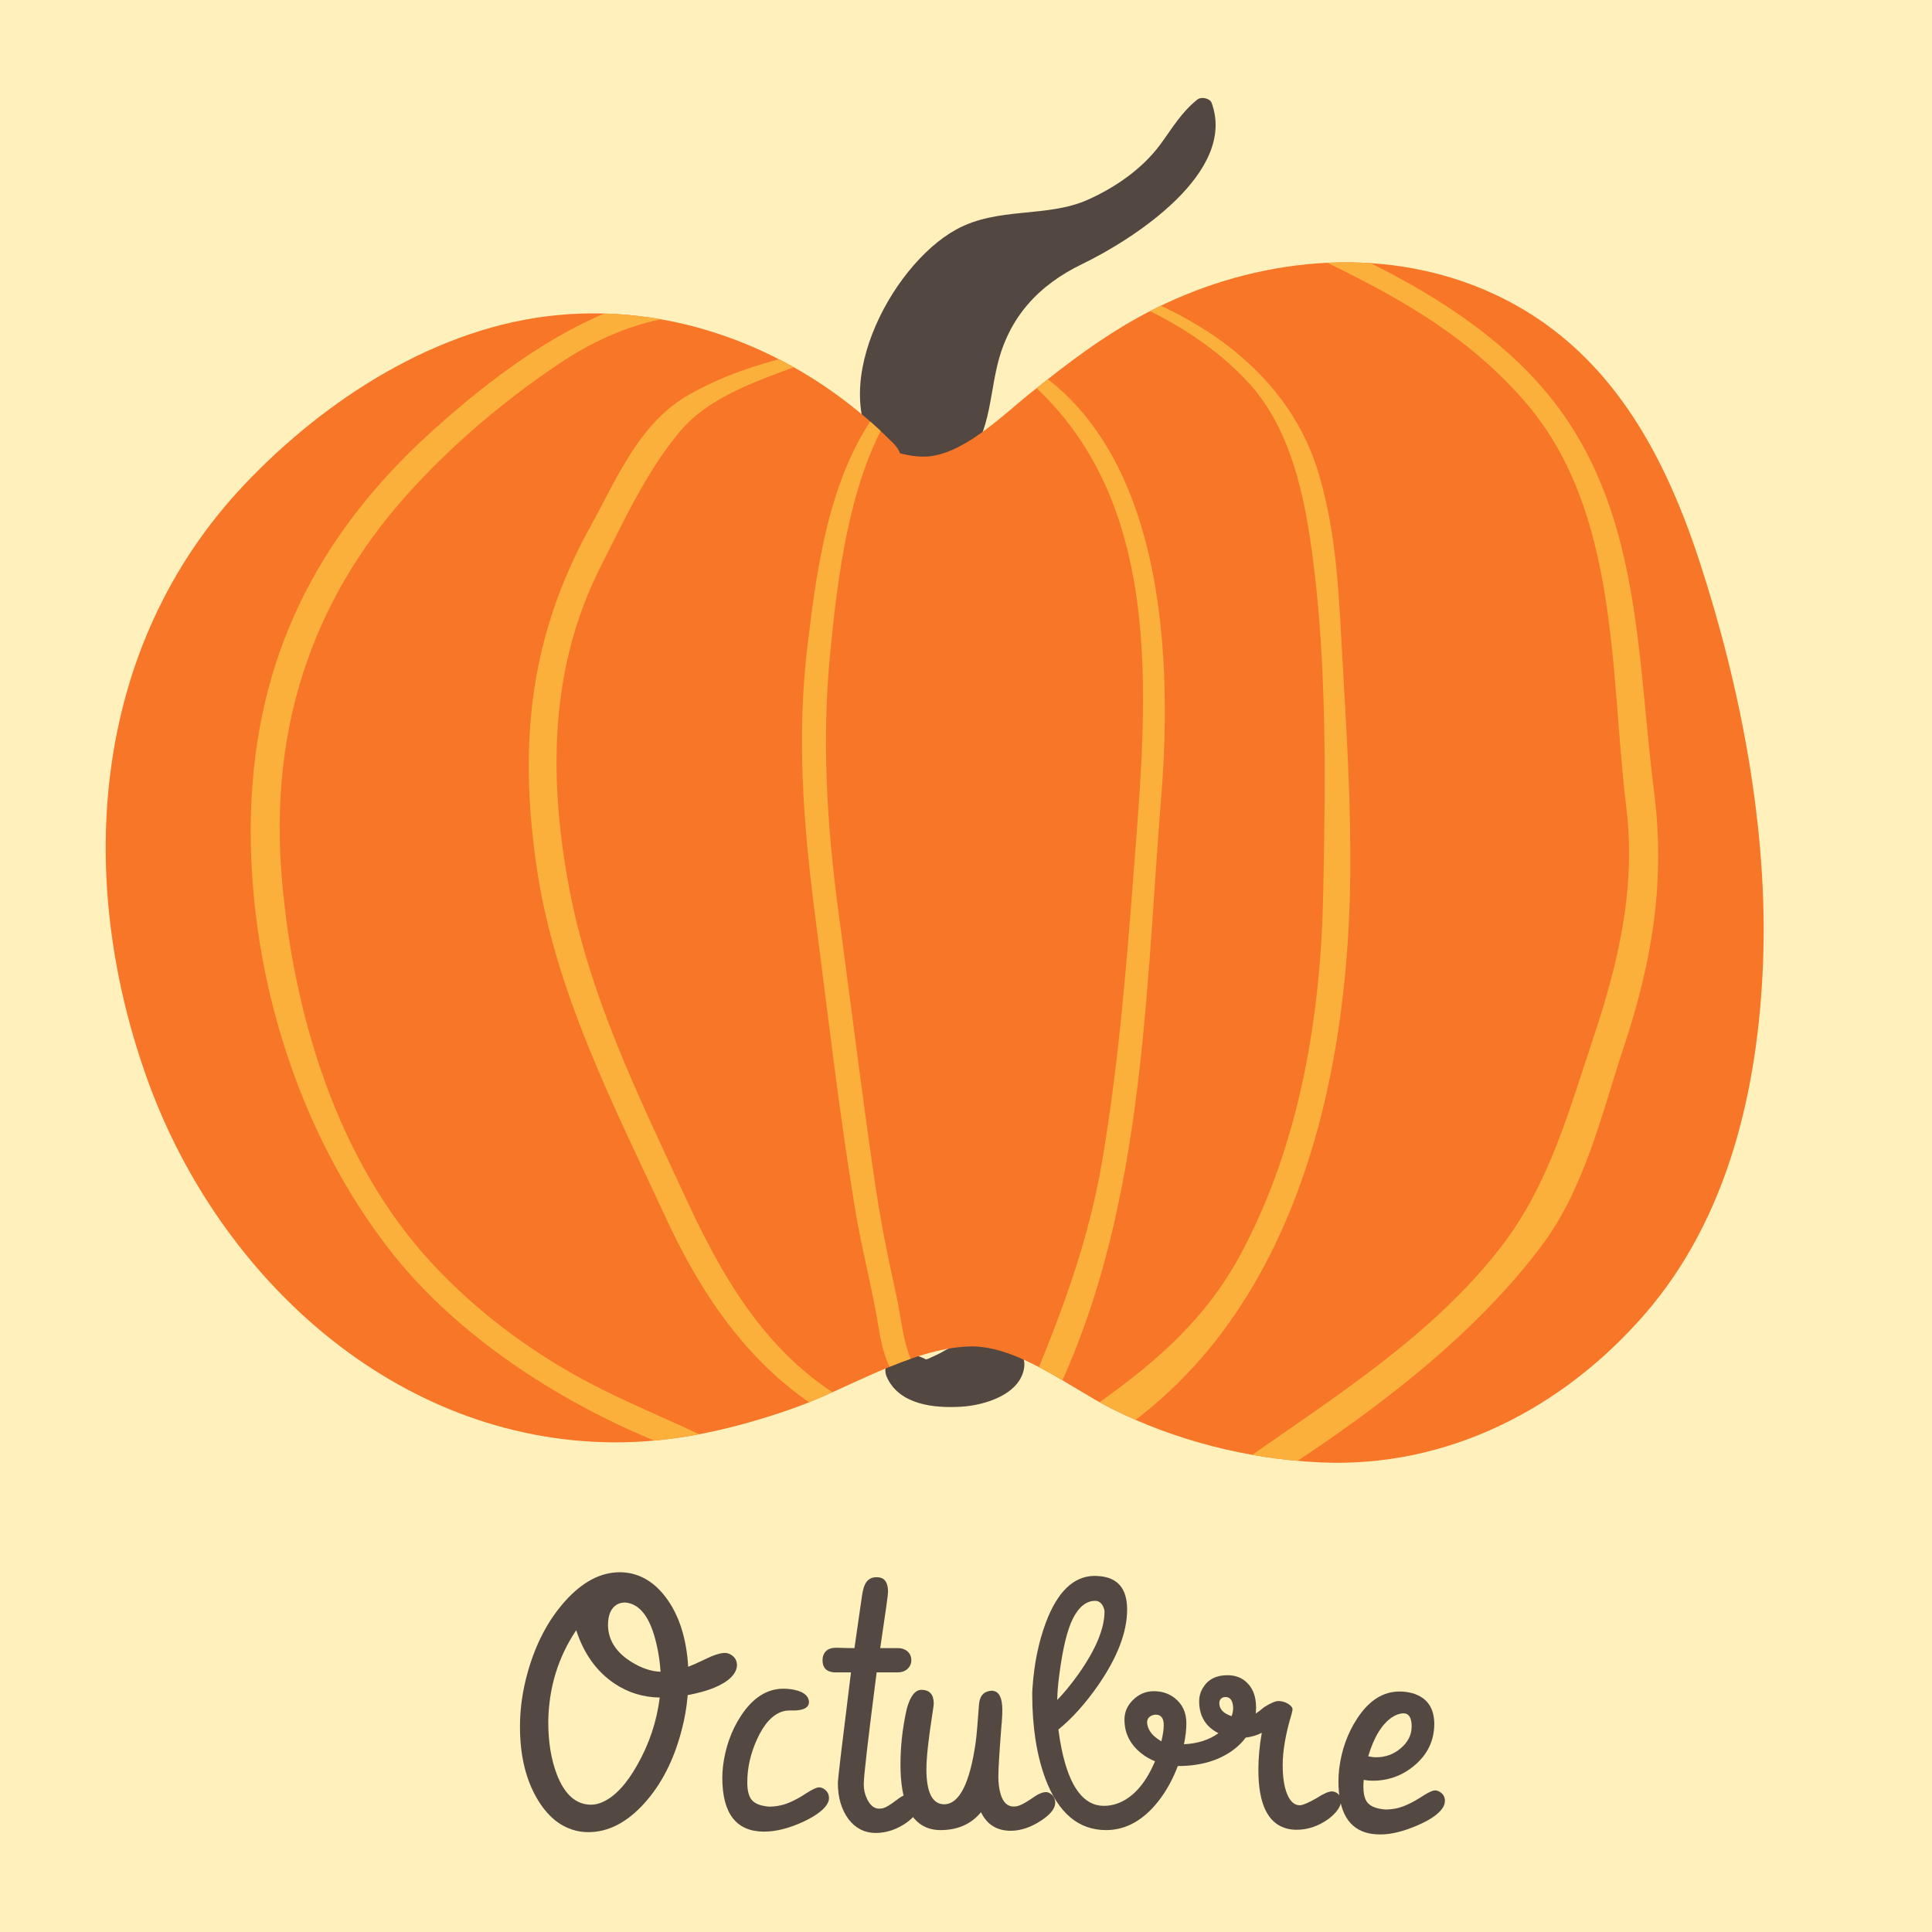
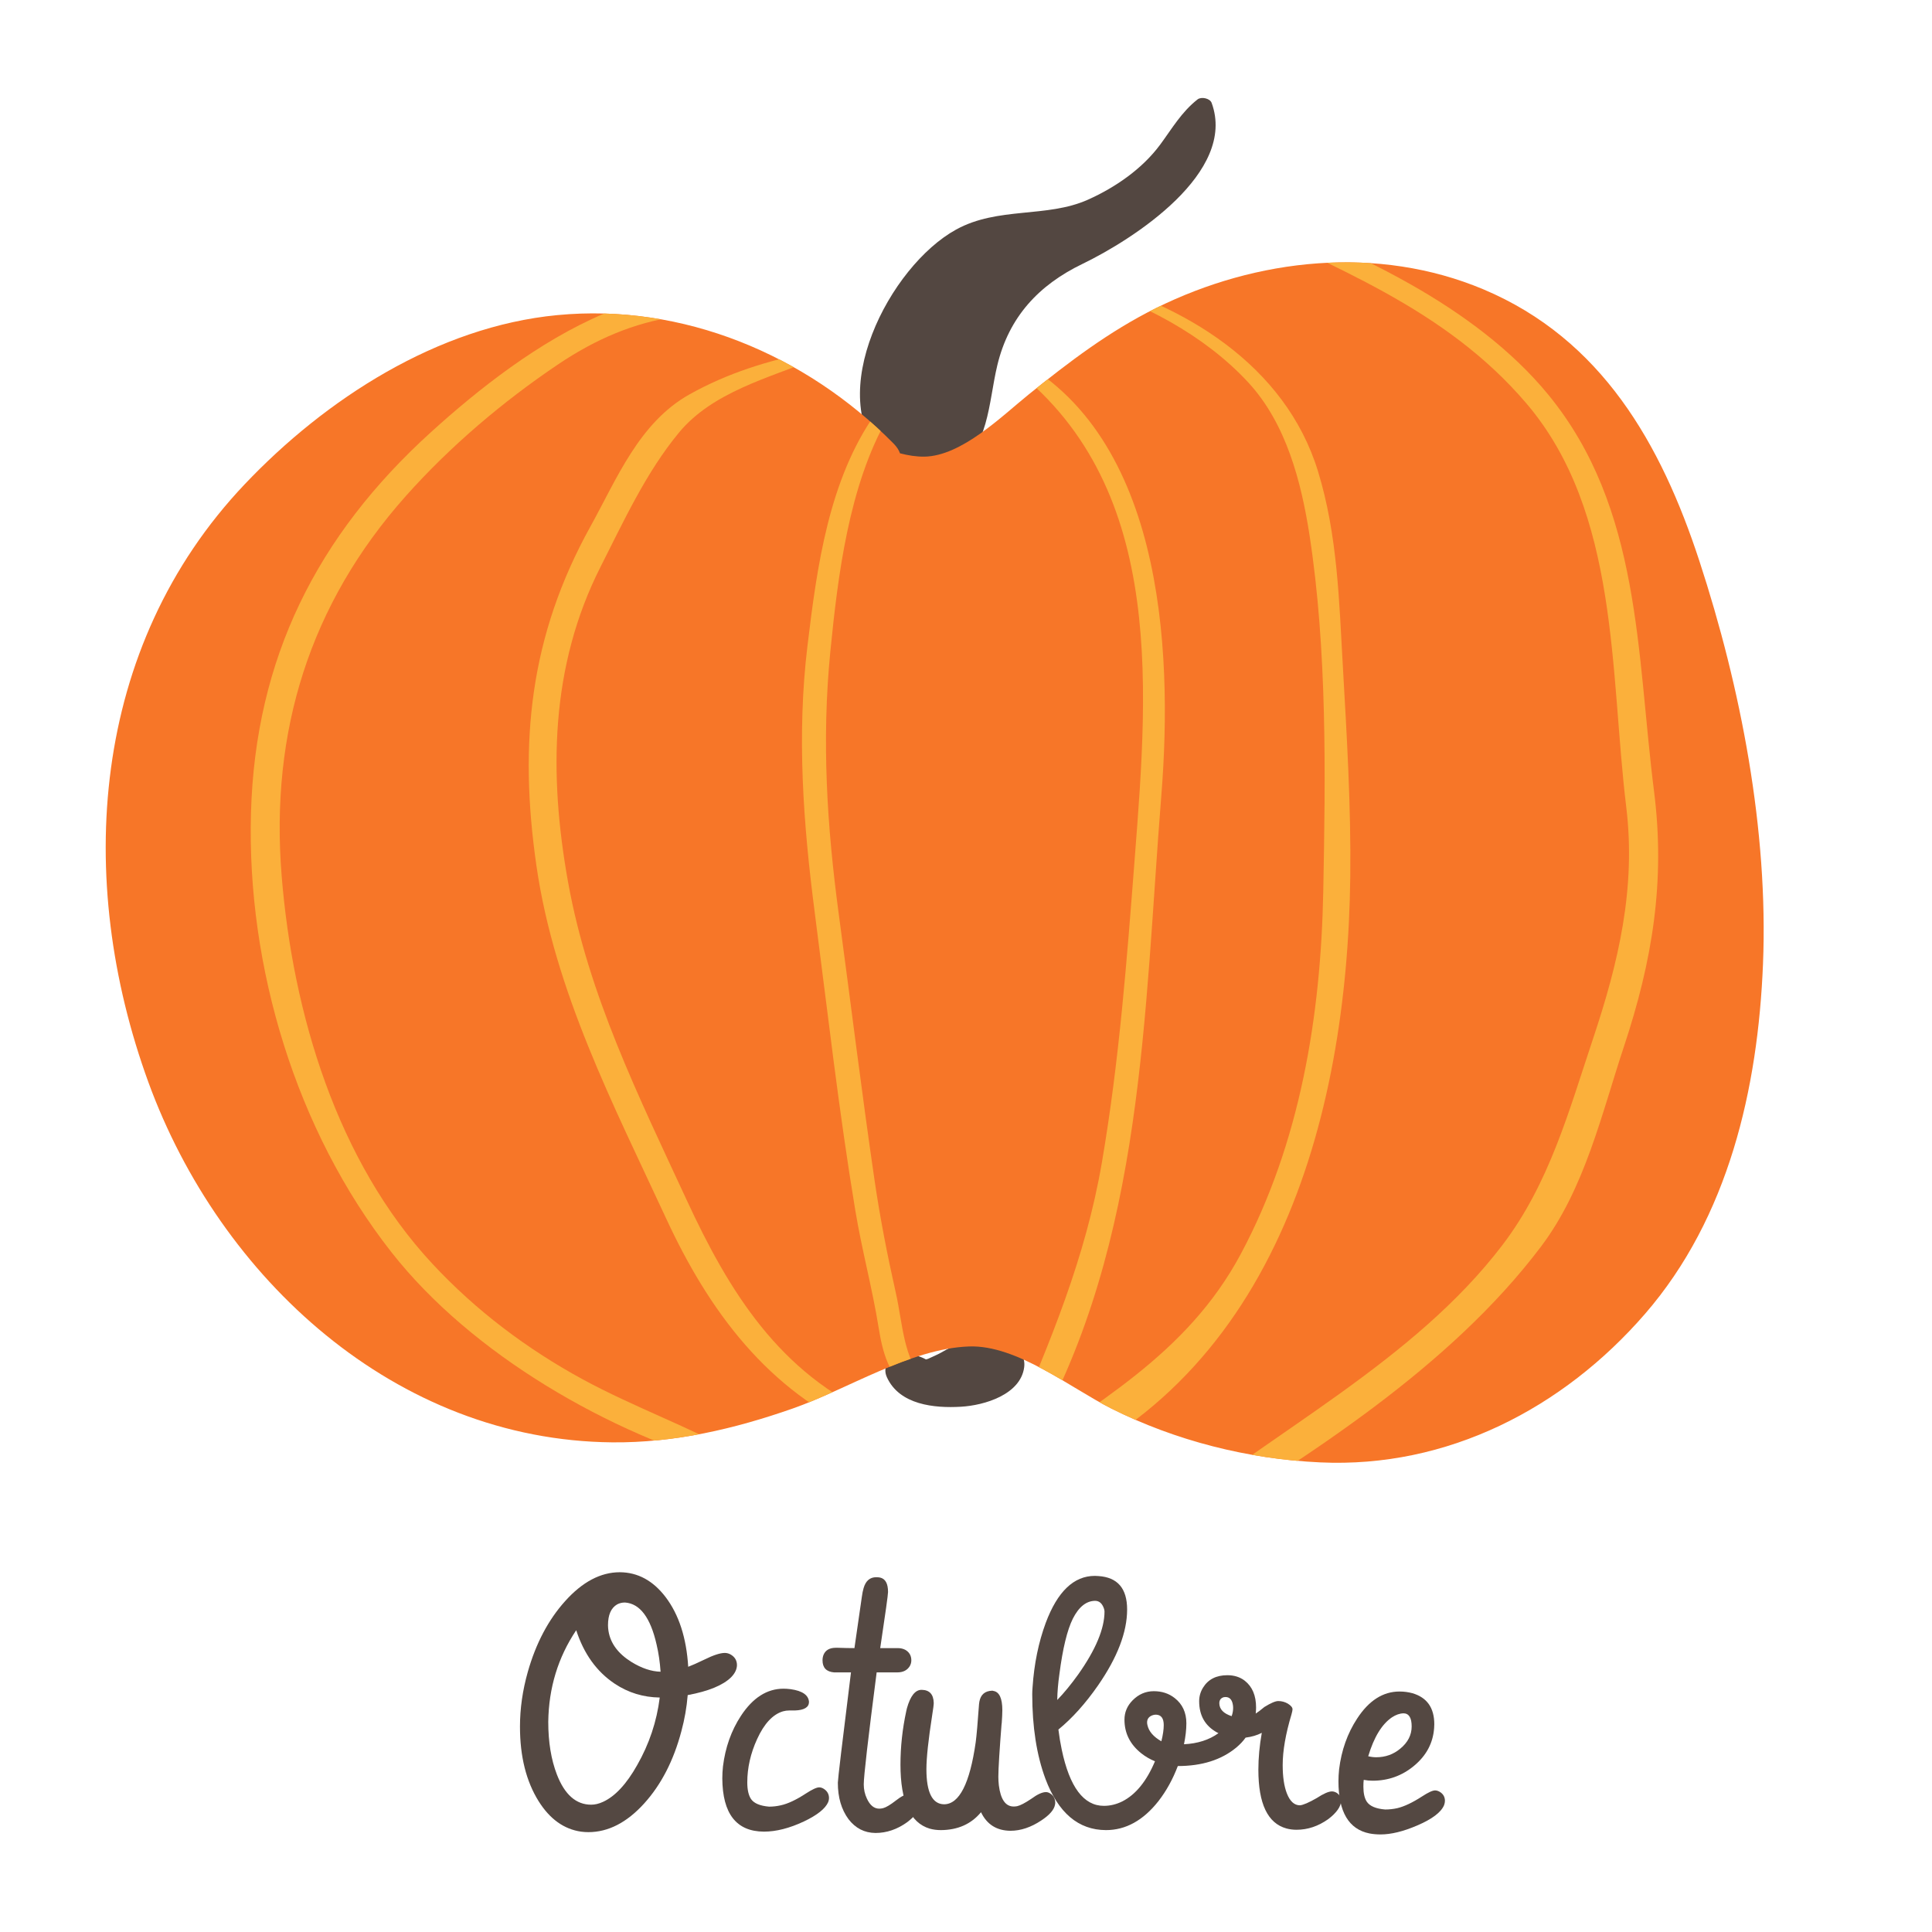
<svg xmlns="http://www.w3.org/2000/svg" xmlns:xlink="http://www.w3.org/1999/xlink" version="1.1" id="Capa_1" x="0px" y="0px" width="113.391px" height="113.391px" viewBox="0 0 113.391 113.391" enable-background="new 0 0 113.391 113.391" xml:space="preserve">
-   <rect x="0" y="0" fill="#FFF0BC" width="113.391" height="113.391" />
  <rect x="-43.471" y="0" fill="#544842" width="19.333" height="40.667" />
  <path fill="#534741" d="M71.112,6.038c-0.1-0.272-0.607-0.376-0.826-0.204c-0.938,0.735-1.488,1.697-2.193,2.653  c-1.056,1.427-2.633,2.512-4.234,3.23c-2.428,1.088-5.281,0.4-7.744,1.756c-3.906,2.147-7.812,9.698-4.233,13.506  c0.999,1.062,2.785,1.42,4.049,0.641c2.135-1.315,2.068-3.956,2.604-6.187c0.68-2.835,2.437-4.708,4.986-5.939  C66.537,14.036,72.611,10.115,71.112,6.038" />
  <path fill="#534741" d="M57.692,78.544c-0.923,0.141-1.636,0.354-2.448,0.837c-0.168,0.099-0.541,0.262-0.787,0.375  c0.01-0.006-0.042,0.011-0.11,0.031c-0.412-0.231-0.889-0.336-1.367-0.271c-0.67,0.09-1.248,0.612-0.926,1.318  c0.742,1.624,2.786,1.819,4.34,1.729c1.392-0.079,3.498-0.717,3.715-2.307C60.277,79.036,58.694,78.392,57.692,78.544" />
  <path fill="#F77628" d="M99.739,32.927c-2.248-6.87-5.732-13.018-12.674-15.944c-6.188-2.604-13.311-1.838-19.227,1.103  c-2.745,1.365-5.104,3.162-7.479,5.078c-1.57,1.27-3.926,3.603-6.108,3.637c-0.467,0.006-0.944-0.07-1.429-0.196  c-0.062-0.182-0.182-0.377-0.392-0.588c-5.147-5.201-12.353-8.232-19.73-7.522c-7.019,0.674-13.589,4.918-18.336,9.924  c-9.059,9.553-9.989,23.199-5.658,35.089c4.204,11.534,14.52,21.028,27.232,21.145c3.643,0.034,7.157-0.784,10.578-1.982  c3.193-1.117,6.933-3.531,10.366-3.646c2.804-0.094,5.927,2.423,8.33,3.635c3.785,1.904,8.049,2.976,12.271,3.169  c7.469,0.347,14.256-3.169,19.063-8.714c4.912-5.664,6.629-13.233,6.926-20.527C103.791,48.739,102.174,40.365,99.739,32.927" />
  <g>
    <defs>
      <path id="SVGID_1_" d="M67.838,18.087c-2.745,1.364-5.104,3.161-7.479,5.077c-1.57,1.27-3.926,3.604-6.108,3.637    c-0.467,0.006-0.945-0.069-1.429-0.196c-0.062-0.181-0.182-0.377-0.393-0.588c-5.147-5.201-12.352-8.232-19.73-7.522    c-7.02,0.674-13.589,4.918-18.336,9.924c-9.059,9.553-9.989,23.199-5.658,35.089c4.203,11.534,14.52,21.028,27.231,21.145    c3.644,0.034,7.157-0.783,10.58-1.981c3.192-1.118,6.931-3.533,10.365-3.647c2.804-0.093,5.927,2.424,8.328,3.636    c3.786,1.904,8.05,2.976,12.272,3.17c7.469,0.346,14.256-3.17,19.063-8.715c4.912-5.664,6.629-13.233,6.928-20.527    c0.318-7.849-1.301-16.222-3.734-23.66c-2.246-6.871-5.732-13.018-12.674-15.943c-2.582-1.087-5.326-1.588-8.079-1.588    C75.143,15.397,71.285,16.372,67.838,18.087" />
    </defs>
    <clipPath id="SVGID_2_">
      <use xlink:href="#SVGID_1_" overflow="visible" />
    </clipPath>
    <path clip-path="url(#SVGID_2_)" fill="#FBB03B" d="M47.194,18.645c-7.664-4.567-16.364,1.699-21.9,6.718   c-6.696,6.075-10.308,13.274-10.564,22.345c-0.253,9.034,2.647,18.66,8.248,25.79C27.7,79.514,35.779,84.139,43.082,86.17   c0.628,0.174,0.962-0.434,0.362-0.769c-2.988-1.657-6.238-2.813-9.248-4.449c-3.277-1.783-6.268-4.039-8.811-6.771   c-5.617-6.03-8.208-14.74-8.855-22.784c-0.682-8.464,1.651-15.955,7.294-22.291c2.599-2.915,5.693-5.542,8.93-7.72   c4.539-3.056,8.888-3.611,14.105-2.274C47.157,19.187,47.58,18.875,47.194,18.645" />
    <path clip-path="url(#SVGID_2_)" fill="#FBB03B" d="M51.428,83.106c-5.664-2.484-8.636-7.29-11.129-12.682   c-2.807-6.063-5.764-12.016-6.958-18.65c-1.141-6.334-1.05-12.678,1.905-18.503c1.36-2.683,2.677-5.555,4.603-7.881   c1.962-2.372,5.259-3.211,7.988-4.319c0.325-0.135-0.056-0.449-0.279-0.404c-2.491,0.498-4.867,1.233-7.093,2.481   c-2.959,1.661-4.256,4.945-5.816,7.76c-3.556,6.42-4.208,12.663-3.168,19.885c1.063,7.38,4.517,14.031,7.613,20.715   c2.524,5.448,5.971,10.119,11.611,12.593C51.566,84.476,52.48,83.567,51.428,83.106" />
    <path clip-path="url(#SVGID_2_)" fill="#FBB03B" d="M54.282,81.153c-1.281-1.474-1.292-3.434-1.701-5.255   c-0.497-2.206-0.931-4.422-1.257-6.659c-0.758-5.189-1.396-10.399-2.097-15.597c-0.696-5.166-1.008-10.199-0.493-15.406   c0.444-4.48,1.09-9.73,3.351-13.69c0.191-0.332-0.487-0.575-0.676-0.309c-2.77,3.901-3.458,9.021-4.018,13.666   c-0.633,5.246-0.25,10.439,0.427,15.656c0.756,5.824,1.419,11.689,2.381,17.484c0.382,2.31,0.999,4.573,1.37,6.884   c0.229,1.419,0.589,2.851,1.832,3.683C53.752,81.845,54.77,81.714,54.282,81.153" />
    <path clip-path="url(#SVGID_2_)" fill="#FBB03B" d="M58.962,20.707c-0.224-0.104-0.603,0.096-0.31,0.3   c9.742,6.803,8.76,18.834,7.953,29.284c-0.465,6.025-0.914,11.992-1.938,17.957c-0.955,5.56-3.023,10.5-5.236,15.644   c-0.221,0.519,1.003,0.892,1.256,0.439c6.464-11.514,6.449-24.866,7.475-37.675C68.852,38.013,68.26,25.04,58.962,20.707" />
    <path clip-path="url(#SVGID_2_)" fill="#FBB03B" d="M78.817,39.167c-0.223-3.888-0.311-7.742-1.459-11.496   c-1.914-6.259-7.893-9.859-13.938-11.391c-0.315-0.082-0.393,0.251-0.088,0.343c3.628,1.093,7.357,3.027,9.943,5.837   c2.213,2.404,3.096,5.808,3.582,8.947c1.041,6.75,0.938,14.082,0.807,20.897c-0.139,7.319-1.355,14.773-4.838,21.289   c-3.192,5.972-8.615,8.783-13.854,12.565c-0.646,0.467,0.514,1.021,0.959,0.854c14.813-5.529,19.15-21.253,19.318-35.562   C79.296,47.356,79.05,43.255,78.817,39.167" />
    <path clip-path="url(#SVGID_2_)" fill="#FBB03B" d="M97.078,46.449c-1.031-8.117-0.754-16.629-6.203-23.279   c-2.18-2.661-5.105-4.794-8.078-6.477c-1.816-1.03-3.687-1.926-5.606-2.75c-1.146-0.491-3.43-1.651-4.568-1.459   c0.211-0.033,0.057-0.214-0.075-0.233c-0.192-0.028-0.387-0.059-0.58-0.09c-0.287-0.043-0.324,0.264-0.094,0.378   c6.392,3.179,12.902,5.512,17.693,11.115c5.484,6.413,4.916,15.811,5.879,23.71c0.58,4.759-0.457,9.136-1.951,13.606   c-1.416,4.242-2.566,8.498-5.32,12.108c-5.193,6.815-13.477,10.932-20.013,16.257c-0.649,0.528,0.603,1.089,1.093,0.784   c7.483-4.607,15.834-9.854,21.195-16.965c2.564-3.399,3.547-7.769,4.861-11.731C96.979,56.398,97.748,51.73,97.078,46.449" />
  </g>
  <g>
    <path fill="#544842" d="M30.518,101.338c0-1.061,0.153-2.133,0.459-3.213c0.475-1.674,1.205-3.057,2.188-4.15   c1.016-1.133,2.086-1.699,3.213-1.699c1.055,0.006,1.95,0.492,2.686,1.456c0.781,1.03,1.224,2.394,1.328,4.093   c0.215-0.08,0.531-0.221,0.947-0.421c0.527-0.261,0.928-0.392,1.201-0.392c0.124,0,0.241,0.033,0.352,0.098   c0.241,0.143,0.361,0.35,0.361,0.621c-0.006,0.246-0.121,0.482-0.342,0.708c-0.482,0.473-1.332,0.822-2.549,1.048   c-0.059,0.717-0.182,1.422-0.371,2.119c-0.456,1.724-1.185,3.139-2.188,4.245c-1.016,1.119-2.106,1.679-3.271,1.679   c-0.143,0-0.287-0.01-0.43-0.029c-1.002-0.144-1.833-0.739-2.49-1.787C30.883,104.548,30.518,103.09,30.518,101.338z    M32.178,101.057c0,1.185,0.169,2.216,0.508,3.095c0.456,1.178,1.126,1.767,2.012,1.767c0.221,0,0.453-0.055,0.693-0.166   c0.709-0.324,1.377-1.041,2.002-2.151c0.709-1.239,1.152-2.563,1.328-3.972c-0.97-0.014-1.852-0.284-2.646-0.814   c-1.055-0.705-1.807-1.751-2.256-3.137C32.751,97.273,32.204,99.066,32.178,101.057z M36.68,94.053   c-0.169,0-0.322,0.037-0.459,0.11c-0.358,0.208-0.537,0.615-0.537,1.224c0,0.107,0.01,0.221,0.029,0.342   c0.117,0.722,0.566,1.326,1.348,1.814c0.599,0.368,1.168,0.559,1.709,0.572c-0.039-0.568-0.117-1.1-0.234-1.595   C38.177,94.936,37.559,94.114,36.68,94.053z" />
    <path fill="#544842" d="M42.393,104.375c0-0.222,0.013-0.456,0.039-0.703c0.137-1.113,0.488-2.104,1.055-2.969   c0.697-1.061,1.53-1.592,2.5-1.592c0.13,0,0.27,0.01,0.42,0.029c0.69,0.098,1.048,0.348,1.074,0.752   c-0.006,0.313-0.283,0.479-0.83,0.498h-0.332c-0.124,0-0.244,0.016-0.361,0.049c-0.599,0.176-1.107,0.719-1.523,1.631   c-0.384,0.84-0.576,1.687-0.576,2.539c0,0.437,0.075,0.765,0.225,0.986c0.176,0.247,0.527,0.394,1.055,0.439   c0.228,0,0.456-0.026,0.684-0.078c0.417-0.091,0.908-0.322,1.475-0.693c0.371-0.241,0.631-0.361,0.781-0.361   c0.091,0,0.182,0.029,0.273,0.088c0.202,0.13,0.303,0.313,0.303,0.547c0,0.071-0.016,0.149-0.049,0.234   c-0.169,0.384-0.645,0.762-1.426,1.133c-0.846,0.397-1.627,0.596-2.344,0.596C43.219,107.493,42.406,106.452,42.393,104.375z" />
    <path fill="#544842" d="M49.063,96.709c0.006,0,0.039,0,0.098,0c0.365,0.014,0.693,0.02,0.987,0.02l0.434-3.007   c0.027-0.202,0.061-0.372,0.102-0.509c0.122-0.43,0.37-0.645,0.744-0.645c0.075,0,0.149,0.006,0.224,0.02   c0.312,0.071,0.468,0.354,0.468,0.848c0,0.156-0.153,1.254-0.459,3.293h1.025c0.176,0,0.329,0.036,0.459,0.108   c0.228,0.138,0.342,0.341,0.342,0.609c0,0.118-0.029,0.229-0.088,0.335c-0.15,0.248-0.394,0.373-0.732,0.373h-1.215   c-0.505,3.906-0.757,6.097-0.757,6.572c0,0.3,0.062,0.579,0.186,0.84c0.182,0.391,0.423,0.586,0.723,0.586   c0.072,0,0.146-0.01,0.225-0.029c0.176-0.046,0.426-0.195,0.752-0.449c0.319-0.254,0.586-0.381,0.801-0.381   c0.091,0,0.179,0.02,0.264,0.059c0.234,0.117,0.352,0.296,0.352,0.537c-0.02,0.339-0.27,0.69-0.752,1.055   c-0.586,0.423-1.208,0.635-1.865,0.635c-0.645-0.007-1.172-0.276-1.582-0.811c-0.417-0.566-0.625-1.279-0.625-2.139   c0-0.188,0.257-2.348,0.771-6.475h-0.879c-0.039,0-0.078,0-0.117,0c-0.449-0.039-0.674-0.275-0.674-0.708   c0-0.118,0.02-0.226,0.059-0.324C48.448,96.847,48.692,96.709,49.063,96.709z" />
    <path fill="#544842" d="M57.266,102.246c0.053-0.396,0.117-1.143,0.195-2.236c0.006-0.049,0.014-0.096,0.02-0.142   c0.078-0.413,0.328-0.626,0.752-0.64c0.02,0,0.043,0.004,0.068,0.014c0.352,0.055,0.527,0.433,0.527,1.137   c0,0.18-0.014,0.451-0.039,0.812c-0.014-0.239-0.008-0.331,0.015-0.278c-0.14,1.77-0.21,2.89-0.21,3.36   c0,0.169,0.01,0.339,0.029,0.509c0.104,0.829,0.395,1.244,0.869,1.244c0.064,0,0.133-0.006,0.205-0.019   c0.189-0.043,0.465-0.188,0.83-0.433c0.357-0.263,0.645-0.394,0.859-0.394c0.084,0,0.166,0.025,0.244,0.076   c0.201,0.122,0.303,0.31,0.303,0.565c0,0.02-0.004,0.045-0.01,0.076c-0.045,0.308-0.316,0.623-0.811,0.949   c-0.605,0.402-1.207,0.604-1.807,0.604c-0.807-0.007-1.383-0.369-1.729-1.089c-0.573,0.693-1.357,1.043-2.354,1.05   c-0.234,0-0.456-0.029-0.664-0.088c-1.139-0.345-1.709-1.599-1.709-3.76c0-1.041,0.114-2.09,0.342-3.145   c0.013-0.053,0.026-0.107,0.039-0.166c0.202-0.717,0.488-1.074,0.859-1.074c0.462,0.006,0.7,0.262,0.713,0.768   c0,0.104-0.029,0.338-0.088,0.697c-0.228,1.47-0.342,2.532-0.342,3.188c0,1.363,0.345,2.053,1.035,2.065   C56.302,105.892,56.921,104.675,57.266,102.246z" />
    <path fill="#544842" d="M64.258,92.49c0.065,0,0.134,0.004,0.205,0.01c1.127,0.071,1.689,0.726,1.689,1.963   c0,1.33-0.572,2.818-1.715,4.467c-0.734,1.055-1.507,1.914-2.318,2.579c0.052,0.416,0.117,0.807,0.194,1.171   c0.461,2.204,1.286,3.307,2.474,3.307c0.371,0,0.73-0.087,1.082-0.261c0.785-0.398,1.426-1.184,1.918-2.355   c-0.291-0.118-0.558-0.272-0.798-0.462c-0.662-0.525-0.993-1.184-0.993-1.979c0-0.432,0.157-0.809,0.473-1.131   c0.354-0.361,0.771-0.541,1.25-0.541c0.473,0,0.88,0.133,1.221,0.4c0.459,0.357,0.689,0.854,0.689,1.484   c0,0.371-0.047,0.781-0.14,1.23c0.804-0.039,1.478-0.256,2.024-0.65c-0.033-0.014-0.064-0.029-0.098-0.049   c-0.689-0.385-1.035-0.994-1.035-1.828c0-0.28,0.074-0.545,0.225-0.792c0.3-0.489,0.776-0.733,1.431-0.733   c0.401,0,0.742,0.108,1.021,0.324c0.442,0.348,0.663,0.871,0.663,1.572c0,0.078-0.006,0.197-0.02,0.354   c0.117-0.072,0.287-0.201,0.508-0.385c0.375-0.231,0.646-0.348,0.813-0.348c0.201,0,0.385,0.049,0.555,0.146   c0.189,0.115,0.283,0.229,0.283,0.338c0,0.055-0.02,0.152-0.059,0.293c-0.346,1.152-0.518,2.145-0.518,2.979   c0,0.69,0.082,1.243,0.244,1.66c0.182,0.469,0.439,0.703,0.771,0.703c0.195-0.02,0.521-0.16,0.977-0.422   c0.404-0.263,0.703-0.394,0.898-0.394c0.092,0,0.186,0.028,0.283,0.086c0.176,0.122,0.264,0.272,0.264,0.452   c-0.02,0.354-0.273,0.716-0.762,1.088c-0.586,0.417-1.207,0.625-1.865,0.625c-0.209,0-0.406-0.026-0.596-0.078   c-1.094-0.305-1.641-1.452-1.641-3.442c0-0.694,0.066-1.417,0.201-2.169c-0.277,0.143-0.594,0.236-0.95,0.281   c-0.146,0.207-0.331,0.402-0.556,0.59c-0.873,0.719-2.014,1.078-3.423,1.078c-0.294,0.775-0.673,1.462-1.136,2.058   c-0.894,1.135-1.922,1.702-3.082,1.702c-1.619-0.007-2.803-1.011-3.553-3.014c-0.516-1.391-0.773-3.046-0.773-4.965   c0-0.109,0.006-0.25,0.02-0.419c0.092-1.365,0.35-2.62,0.772-3.765C62.062,93.41,63.022,92.49,64.258,92.49z M62.178,98.25   c-0.078,0.547-0.121,1.056-0.127,1.523c0.402-0.416,0.811-0.914,1.227-1.494c1.031-1.457,1.547-2.691,1.547-3.701   c0-0.053-0.014-0.115-0.039-0.188c-0.104-0.291-0.275-0.436-0.516-0.436c-0.52,0.007-0.953,0.356-1.305,1.049   C62.635,95.67,62.372,96.752,62.178,98.25z M67.838,100.635c-0.073,0-0.143,0.014-0.208,0.039   c-0.204,0.078-0.306,0.217-0.306,0.418c0,0.045,0.006,0.097,0.02,0.154c0.079,0.369,0.352,0.687,0.818,0.952   c0.093-0.376,0.139-0.692,0.139-0.952C68.301,100.846,68.147,100.641,67.838,100.635z M71.563,99.968   c0.006,0.35,0.248,0.601,0.723,0.755c0.059-0.16,0.088-0.322,0.088-0.488c0-0.086-0.01-0.168-0.029-0.248   c-0.059-0.258-0.199-0.387-0.42-0.387c-0.033,0-0.064,0.003-0.098,0.01C71.651,99.658,71.563,99.778,71.563,99.968z" />
    <path fill="#544842" d="M78.555,104.541c0-0.222,0.014-0.456,0.039-0.703c0.137-1.113,0.488-2.104,1.055-2.969   c0.689-1.061,1.52-1.592,2.49-1.592c0.26,0,0.512,0.033,0.752,0.098c0.859,0.248,1.289,0.856,1.289,1.824   c0,0.071-0.004,0.146-0.01,0.225c-0.064,0.876-0.455,1.611-1.17,2.206c-0.701,0.588-1.516,0.882-2.444,0.882   c-0.176,0-0.348-0.017-0.517-0.05c-0.014,0.097-0.02,0.232-0.02,0.406c0,0.373,0.064,0.663,0.195,0.869   c0.175,0.265,0.535,0.419,1.08,0.464c0.24,0,0.478-0.025,0.711-0.077c0.409-0.097,0.893-0.325,1.451-0.686   c0.365-0.238,0.621-0.357,0.771-0.357c0.084,0,0.172,0.026,0.264,0.078c0.209,0.123,0.313,0.301,0.313,0.534   c0,0.078-0.016,0.162-0.049,0.253c-0.176,0.421-0.703,0.819-1.582,1.195c-0.814,0.35-1.529,0.524-2.148,0.524   c-0.234,0-0.453-0.02-0.654-0.059C79.16,107.361,78.555,106.338,78.555,104.541z M81.694,100.793   c-0.59,0.4-1.055,1.161-1.392,2.283c0.162,0.039,0.317,0.059,0.468,0.059c0.538,0,1.008-0.167,1.41-0.502   c0.448-0.367,0.672-0.803,0.672-1.309c0-0.505-0.159-0.762-0.477-0.768C82.148,100.563,81.92,100.643,81.694,100.793z" />
  </g>
</svg>